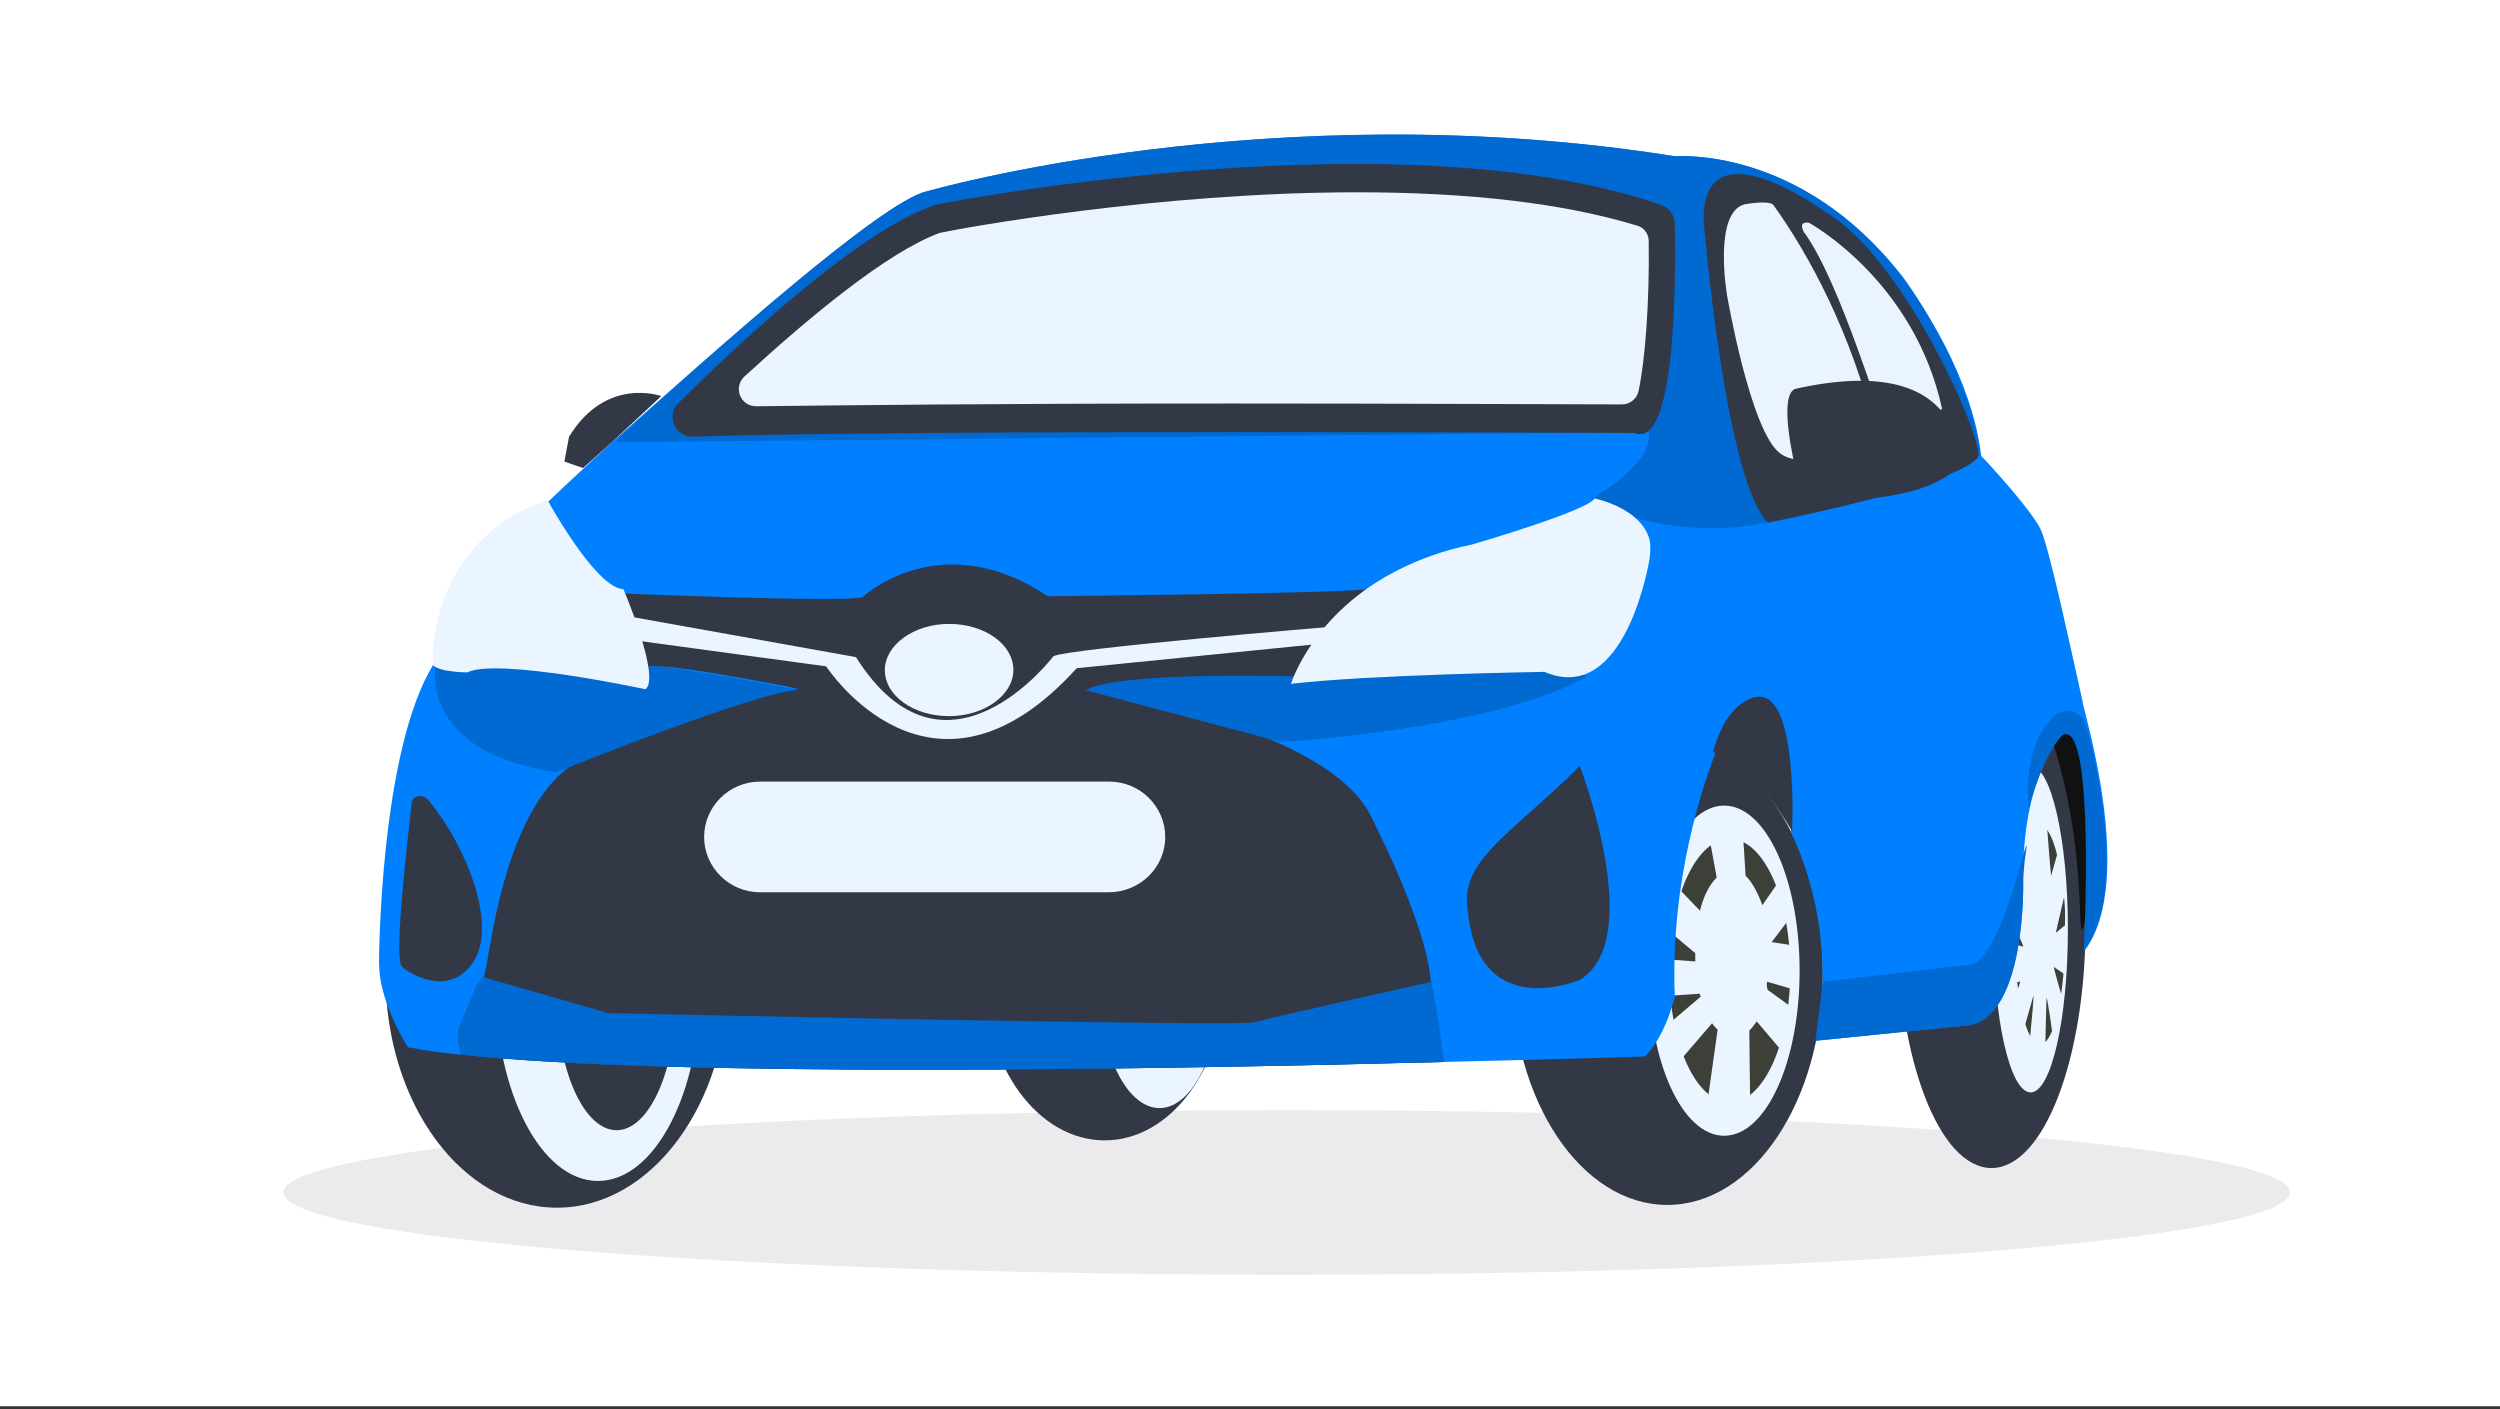
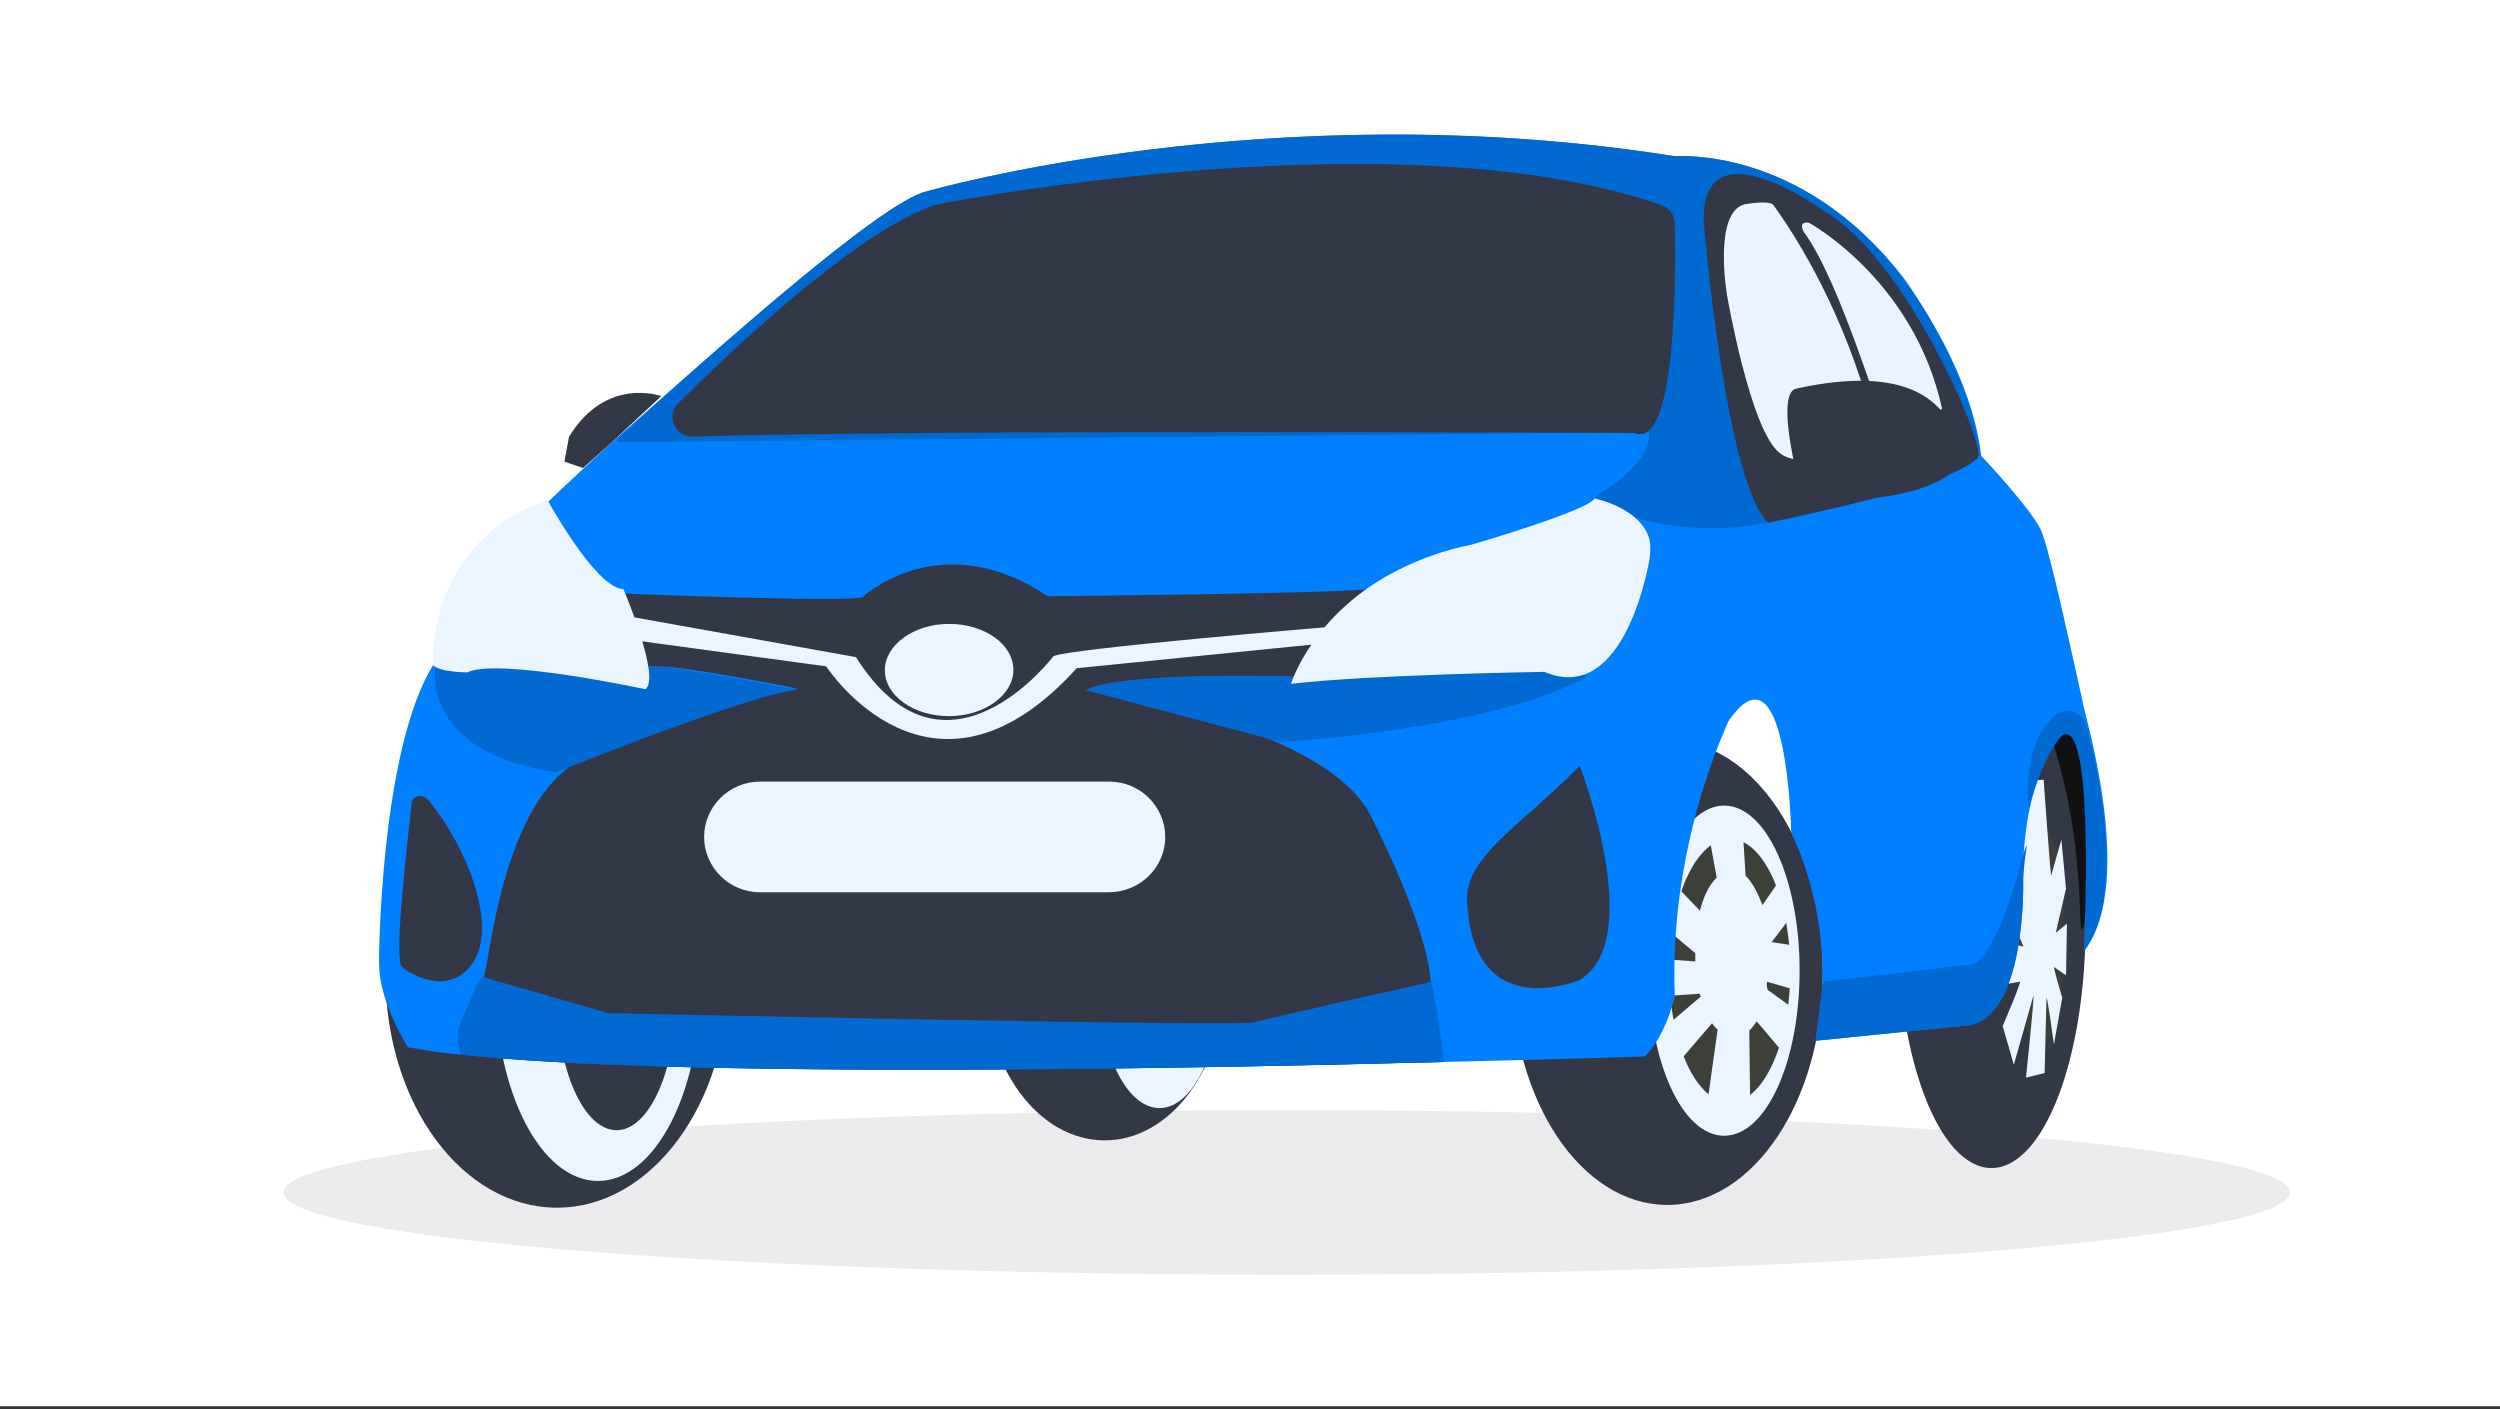
<svg xmlns="http://www.w3.org/2000/svg" width="353" height="199" viewBox="0 0 353 199" fill="none">
  <rect x="0" y="0" width="353" height="199" fill="#333333" stroke="none" />
  <rect width="353" height="198.562" fill="white" />
  <ellipse cx="181.674" cy="168.373" rx="141.674" ry="11.627" fill="#EBEBED" />
  <path d="M155.981 161.02C165.352 161.02 172.949 150.701 172.949 137.971C172.949 125.241 165.352 114.922 155.981 114.922C146.61 114.922 139.013 125.241 139.013 137.971C139.013 150.701 146.61 161.02 155.981 161.02Z" fill="#333846" />
  <path d="M172.423 137.971C172.423 148.258 168.477 156.462 163.741 156.462C158.875 156.462 155.06 148.128 155.06 137.971C155.06 127.683 159.006 119.479 163.741 119.479C168.477 119.479 172.423 127.683 172.423 137.971Z" fill="#EBF5FF" />
  <path d="M294.485 130.548C294.485 149.561 288.566 164.927 281.2 164.927C273.835 164.927 267.916 149.561 267.916 130.548C267.916 111.536 273.835 96.17 281.2 96.17C288.566 96.04 294.485 111.536 294.485 130.548Z" fill="#333846" />
-   <path d="M291.986 131.199C291.986 143.961 289.618 154.249 286.725 154.249C283.831 154.249 281.463 143.961 281.463 131.199C281.463 118.438 283.831 108.15 286.725 108.15C289.618 108.15 291.986 118.568 291.986 131.199Z" fill="#EBF5FF" />
  <path d="M291.592 131.981C291.592 140.575 290.013 147.477 288.04 147.477C286.067 147.477 284.489 140.575 284.489 131.981C284.489 123.386 286.067 116.484 288.04 116.484C290.013 116.615 291.592 123.516 291.592 131.981Z" fill="#3D4039" />
  <path d="M290.276 133.023C290.276 137.71 289.355 141.487 288.303 141.487C287.251 141.487 286.33 137.71 286.33 133.023C286.33 128.335 287.251 124.558 288.303 124.558C289.487 124.688 290.276 128.465 290.276 133.023Z" fill="#3D4039" />
-   <path d="M291.591 129.507C291.591 135.106 289.882 139.664 287.909 139.664C285.936 139.664 284.226 135.106 284.226 129.507C284.226 123.907 285.936 119.349 287.909 119.349C289.882 119.349 291.591 123.907 291.591 129.507Z" fill="#3D4039" />
  <path d="M78.64 170.526C92.006 170.526 102.842 155.834 102.842 137.71C102.842 119.587 92.006 104.895 78.64 104.895C65.273 104.895 54.438 119.587 54.438 137.71C54.438 155.834 65.273 170.526 78.64 170.526Z" fill="#333846" />
  <path d="M98.896 139.013C98.896 154.379 92.451 166.75 84.427 166.75C76.404 166.75 69.959 154.249 69.959 139.013C69.959 123.647 76.404 111.275 84.427 111.275C92.451 111.275 98.896 123.777 98.896 139.013Z" fill="#EBF5FF" />
  <path d="M95.476 140.706C95.476 151.123 91.661 159.588 87.058 159.588C82.454 159.588 78.64 151.123 78.64 140.706C78.64 130.288 82.454 121.823 87.058 121.823C91.661 121.954 95.476 130.288 95.476 140.706Z" fill="#333846" />
  <path d="M235.427 170.136C247.559 170.136 257.393 155.444 257.393 137.32C257.393 119.196 247.559 104.504 235.427 104.504C223.295 104.504 213.461 119.196 213.461 137.32C213.461 155.444 223.295 170.136 235.427 170.136Z" fill="#333846" />
  <path d="M254.105 137.059C254.105 149.951 249.37 160.369 243.451 160.369C237.532 160.369 232.796 149.951 232.796 137.059C232.796 124.167 237.532 113.75 243.451 113.75C249.37 113.75 254.105 124.167 254.105 137.059Z" fill="#EBF5FF" />
  <path d="M252.789 137.059C252.789 147.347 248.975 155.681 244.24 155.681C239.504 155.681 235.69 147.347 235.69 137.059C235.69 126.772 239.504 118.438 244.24 118.438C248.975 118.438 252.789 126.772 252.789 137.059Z" fill="#3D4039" />
  <path d="M249.501 138.622L253.579 139.794L253.447 133.543L250.159 133.023L252.921 129.376L251.737 123.647L248.844 127.814C248.186 125.991 247.397 124.558 246.476 123.647L245.95 115.182L240.82 115.312L242.398 123.907C241.346 124.949 240.557 126.511 240.031 128.595L235.427 123.777L234.243 130.288L239.373 134.585C239.373 134.585 239.373 134.585 239.373 134.715C239.373 135.106 239.373 135.497 239.373 135.757L234.112 135.367V140.706L240.031 140.315C240.031 140.445 240.031 140.575 240.162 140.706L234.506 145.524L236.479 150.602L241.741 144.482C242.004 144.873 242.267 145.133 242.53 145.394L240.952 156.593L247.134 156.853L247.002 145.524C247.397 145.133 247.66 144.742 248.054 144.222L252.132 149.04L253.579 142.659L249.633 139.794C249.37 139.273 249.501 138.882 249.501 138.622Z" fill="#EBF5FF" />
  <path d="M290.013 136.538L291.723 137.71L291.855 130.418L290.276 131.72L291.723 125.47L291.065 118.568L289.619 123.647C289.355 121.433 288.566 110.103 288.566 110.103L285.936 110.234C285.936 110.234 285.541 122.084 285.278 124.558L283.042 118.698L282.384 126.511C282.384 126.511 285.673 133.153 285.673 133.674L282.253 132.632V139.143L285.146 138.622C285.804 137.841 282.779 144.873 282.779 144.873L284.357 150.342L287.119 140.575C287.251 140.966 286.067 152.165 286.067 152.165L288.698 151.514L288.961 140.966C289.092 140.575 290.013 147.477 290.013 147.477L291.197 140.836C291.197 140.966 290.013 136.929 290.013 136.538Z" fill="#EBF5FF" />
  <path d="M294.354 134.195C294.354 134.195 296.195 100.207 291.329 103.723C291.329 103.723 285.41 109.192 285.673 124.688C285.673 124.688 286.067 143.18 278.175 144.742L256.341 146.956C256.341 146.956 260.155 133.153 252.921 117.526C252.921 117.526 252.395 90.44 244.371 101.379C243.845 102.03 243.845 102.42 242.924 104.504C240.557 110.364 235.822 124.037 236.479 140.706V140.836C236.348 141.226 236.085 142.138 235.69 143.31C235.032 145.133 233.849 147.607 232.27 149.17C232.27 149.17 220.827 149.561 203.596 149.951C164.136 150.993 94.687 152.165 64.96 148.91C62.066 148.649 59.699 148.258 57.594 147.868C57.594 147.868 55.095 143.961 54.043 139.794C53.648 138.362 53.517 136.929 53.517 135.627C53.517 135.627 53.648 105.806 61.277 93.695C61.277 93.695 60.62 75.985 77.193 71.037C77.193 71.037 80.876 67.521 86.4 62.442C100.343 50.071 124.676 28.324 130.858 27.022C130.858 27.022 179.526 12.958 236.611 22.074C236.611 22.074 254.236 20.511 268.705 39.133C268.705 39.133 271.73 43.169 274.755 49.029C276.992 53.457 279.096 58.796 279.754 64.396C279.754 64.396 279.754 64.396 279.885 64.526C280.806 65.437 286.988 72.209 288.172 74.813C289.487 77.808 292.644 92.784 294.091 99.165C293.828 99.165 301.851 124.298 294.354 134.195Z" fill="#007FFF" />
  <path d="M279.491 64.396C277.781 65.177 261.734 72.339 246.344 74.293C246.344 74.293 246.344 74.293 246.213 74.293C245.818 74.553 232.928 75.725 225.299 70.516C225.167 70.386 225.167 70.256 225.299 70.125C226.746 69.214 233.454 64.916 232.796 61.14C232.796 61.01 232.665 61.01 232.533 61.01L87.321 62.442C87.058 62.442 87.058 62.182 87.189 62.052C100.737 49.55 124.676 28.324 130.858 27.022C130.858 27.022 179.525 12.958 236.479 22.074C236.479 22.074 254.368 20.511 268.573 39.133C268.573 39.133 277.912 51.113 279.622 64.265L279.491 64.396Z" fill="#0069D2" />
  <path d="M86.4 62.442L82.323 66.088L79.692 65.177L80.35 61.661C85.611 53.066 93.371 55.931 93.371 55.931L86.4 62.442Z" fill="#333846" />
  <path d="M257.656 29.887C257.656 29.887 240.294 17.125 240.557 31.189C240.557 31.189 243.582 67.912 249.633 73.772C249.633 73.772 275.413 68.823 279.228 64.656C280.675 63.224 268.837 36.138 257.656 29.887Z" fill="#333846" />
-   <path d="M243.845 41.607C243.845 41.607 241.872 30.017 246.344 28.845C246.344 28.845 249.896 28.194 250.422 28.975C255.289 35.747 261.471 46.946 264.89 61.27C264.89 61.27 255.42 67.13 251.343 64.005C247.133 60.88 243.845 41.607 243.845 41.607Z" fill="#EAF4FF" />
+   <path d="M243.845 41.607C243.845 41.607 241.872 30.017 246.344 28.845C246.344 28.845 249.896 28.194 250.422 28.975C255.289 35.747 261.471 46.946 264.89 61.27C264.89 61.27 255.42 67.13 251.343 64.005C247.133 60.88 243.845 41.607 243.845 41.607" fill="#EAF4FF" />
  <path d="M255.42 31.45C255.42 31.45 270.283 39.523 274.229 57.754C274.229 57.754 266.995 60.489 266.206 59.838C265.416 59.187 260.024 40.305 254.894 33.012C254.894 33.142 253.579 31.189 255.42 31.45Z" fill="#EAF4FF" />
  <path d="M131.779 28.975C136.12 28.064 198.598 16.344 234.638 28.975C235.69 29.366 236.479 30.408 236.479 31.58C236.611 38.742 236.742 63.484 230.823 61.14C230.823 61.14 126.649 60.619 97.844 61.661C95.344 61.791 94.029 58.666 95.739 56.973C104.026 48.769 120.467 33.273 131.253 29.236C131.516 29.105 131.648 29.105 131.779 28.975Z" fill="#333846" />
-   <path d="M106.788 57.364C104.552 57.364 103.499 54.759 105.078 53.197C114.022 44.993 125.202 35.617 132.7 32.882C135.725 32.231 163.347 27.152 191.626 27.152C207.542 27.152 220.827 28.715 231.086 31.84C232.139 32.101 232.796 33.012 232.796 34.054C232.928 42.779 232.27 51.113 231.349 55.28C231.086 56.322 230.166 57.103 228.982 57.103C222.011 57.103 198.992 56.973 173.869 56.973C139.013 56.973 118.757 57.233 106.788 57.364Z" fill="#EBF5FF" />
  <path d="M246.476 66.349L247.923 70.256C247.923 70.256 270.678 72.86 276.597 65.698C276.597 65.698 278.175 49.42 253.579 54.889C250.948 55.541 253.447 65.828 253.447 65.828C253.447 65.828 248.975 67.13 246.476 66.349Z" fill="#333846" />
  <path d="M290.013 105.285C290.013 105.285 292.381 97.602 294.222 108.671C296.064 119.74 294.617 131.199 293.959 131.199C293.433 131.33 294.354 119.089 290.013 105.285Z" fill="#111111" />
-   <path d="M241.872 106.197C241.872 106.197 247.396 107.629 253.052 117.396C253.052 117.396 253.973 98.383 248.449 98.383C248.449 98.383 244.108 98.123 241.872 106.197Z" fill="#333846" />
  <path d="M294.222 134.325C294.222 134.325 295.932 101.9 291.329 103.723C291.329 103.723 288.961 105.415 286.462 114.01C286.462 114.01 285.278 105.546 290.013 101.118C291.592 99.686 294.091 100.467 294.617 102.551C296.59 109.843 300.01 126.642 294.222 134.325Z" fill="#0069D2" />
  <path d="M203.859 149.951C164.399 150.993 94.95 152.165 65.223 148.91L64.96 148.258C64.96 148.258 64.171 146.045 65.355 143.831C66.407 141.617 67.328 138.622 68.117 138.101L68.248 137.971C69.038 137.841 70.748 109.452 84.69 106.327C84.69 106.327 112.049 95.519 115.732 97.212C119.415 98.904 153.482 97.472 153.482 97.472C153.482 97.472 185.707 101.9 193.205 114.531C193.205 114.531 201.491 130.288 202.018 138.622L203.859 149.951Z" fill="#333846" />
  <path d="M223.063 108.15C223.063 108.15 232.533 132.632 223.063 138.362C223.063 138.362 207.937 144.873 207.147 127.163C206.884 121.042 214.513 116.745 223.063 108.15Z" fill="#333846" />
  <path d="M58.12 113.489C57.463 119.349 55.884 133.023 56.542 136.018C56.542 136.278 56.805 136.538 57.068 136.799C58.383 137.71 63.513 140.706 66.802 135.887C70.221 130.809 66.144 119.87 60.488 112.968C59.567 111.927 58.12 112.447 58.12 113.489Z" fill="#333846" />
  <path d="M285.673 124.688C285.673 124.688 286.067 143.18 278.175 144.742L256.341 146.956L257.393 138.622L278.57 136.148C278.57 136.148 281.727 135.757 285.541 121.172C285.804 120.391 285.936 119.74 286.199 119.349C285.936 121.042 285.673 122.995 285.673 124.688Z" fill="#0069D2" />
  <path d="M203.859 149.951C164.399 150.993 94.95 152.165 65.223 148.91L64.96 148.258C64.96 148.258 64.171 146.045 65.355 143.831C66.407 141.617 67.328 138.622 68.117 138.101L68.248 137.971L85.874 143.05C85.874 143.05 174.659 145.003 177.026 144.352C179.394 143.701 202.149 138.622 202.149 138.622L203.201 144.742L203.859 149.951Z" fill="#0069D2" />
  <path d="M156.507 125.991H107.314C102.973 125.991 99.422 122.475 99.422 118.177C99.422 113.88 102.973 110.364 107.314 110.364H156.639C160.979 110.364 164.53 113.88 164.53 118.177C164.53 122.475 160.979 125.991 156.507 125.991Z" fill="#EBF5FF" />
  <path d="M61.54 93.565C61.54 93.565 58.647 106.067 78.508 109.062C78.508 109.062 107.182 97.472 112.707 97.472C112.838 97.472 74.168 89.268 61.54 93.565Z" fill="#0069D2" />
  <path d="M180.841 104.764C180.841 104.764 210.699 103.071 224.115 95.519C224.115 95.519 193.468 81.715 153.35 97.472L180.841 104.764Z" fill="#0069D2" />
  <path d="M87.847 83.799C87.847 83.799 119.283 85.101 121.782 84.32C121.782 84.32 132.7 74.032 147.958 84.189C147.958 84.189 189.917 83.799 193.6 83.148C193.6 83.148 184.524 90.701 183.208 95.519C183.208 95.519 158.612 94.737 153.613 97.342C148.484 99.946 131.91 117.266 115.074 97.732C115.074 97.732 95.081 93.565 91.267 94.086C91.135 94.216 89.951 90.44 87.847 83.799Z" fill="#333846" />
  <path d="M89.82 90.44L116.653 94.086C116.653 94.086 131.516 117.005 152.035 94.347L185.839 90.961L188.075 88.487C188.075 88.487 150.588 91.612 148.747 92.654C148.747 92.654 133.489 112.838 120.862 92.784L88.899 87.054L89.82 90.44Z" fill="#EBF5FF" />
  <path d="M143.091 94.607C143.091 98.123 139.013 101.118 134.015 101.118C129.017 101.118 124.939 98.253 124.939 94.607C124.939 91.091 129.017 88.096 134.015 88.096C139.013 88.096 143.091 90.961 143.091 94.607Z" fill="#EBF5FF" />
  <path d="M91.136 97.321C91.136 97.321 70.273 92.827 65.97 94.942C65.97 94.942 62.013 94.933 61.1 93.876C61.1 93.876 60.67 83.972 67.143 77.231C69.49 74.456 72.75 72.076 77.314 70.623C77.314 70.623 80.704 76.835 84.095 80.535C85.529 82.121 86.963 83.179 88.007 83.179C88.007 83.047 93.353 95.735 91.136 97.321Z" fill="#EBF5FF" />
  <path d="M232.928 78.85C232.928 78.85 229.639 99.816 218.065 94.868C218.065 94.868 193.205 95.258 182.288 96.56C182.288 96.56 185.313 86.533 197.545 80.413C200.439 78.981 203.859 77.678 207.805 76.897C207.805 76.897 223.984 72.209 225.167 70.386C225.167 70.386 231.744 71.688 232.928 76.246C233.059 77.027 233.059 77.808 232.928 78.85Z" fill="#EBF5FF" />
</svg>